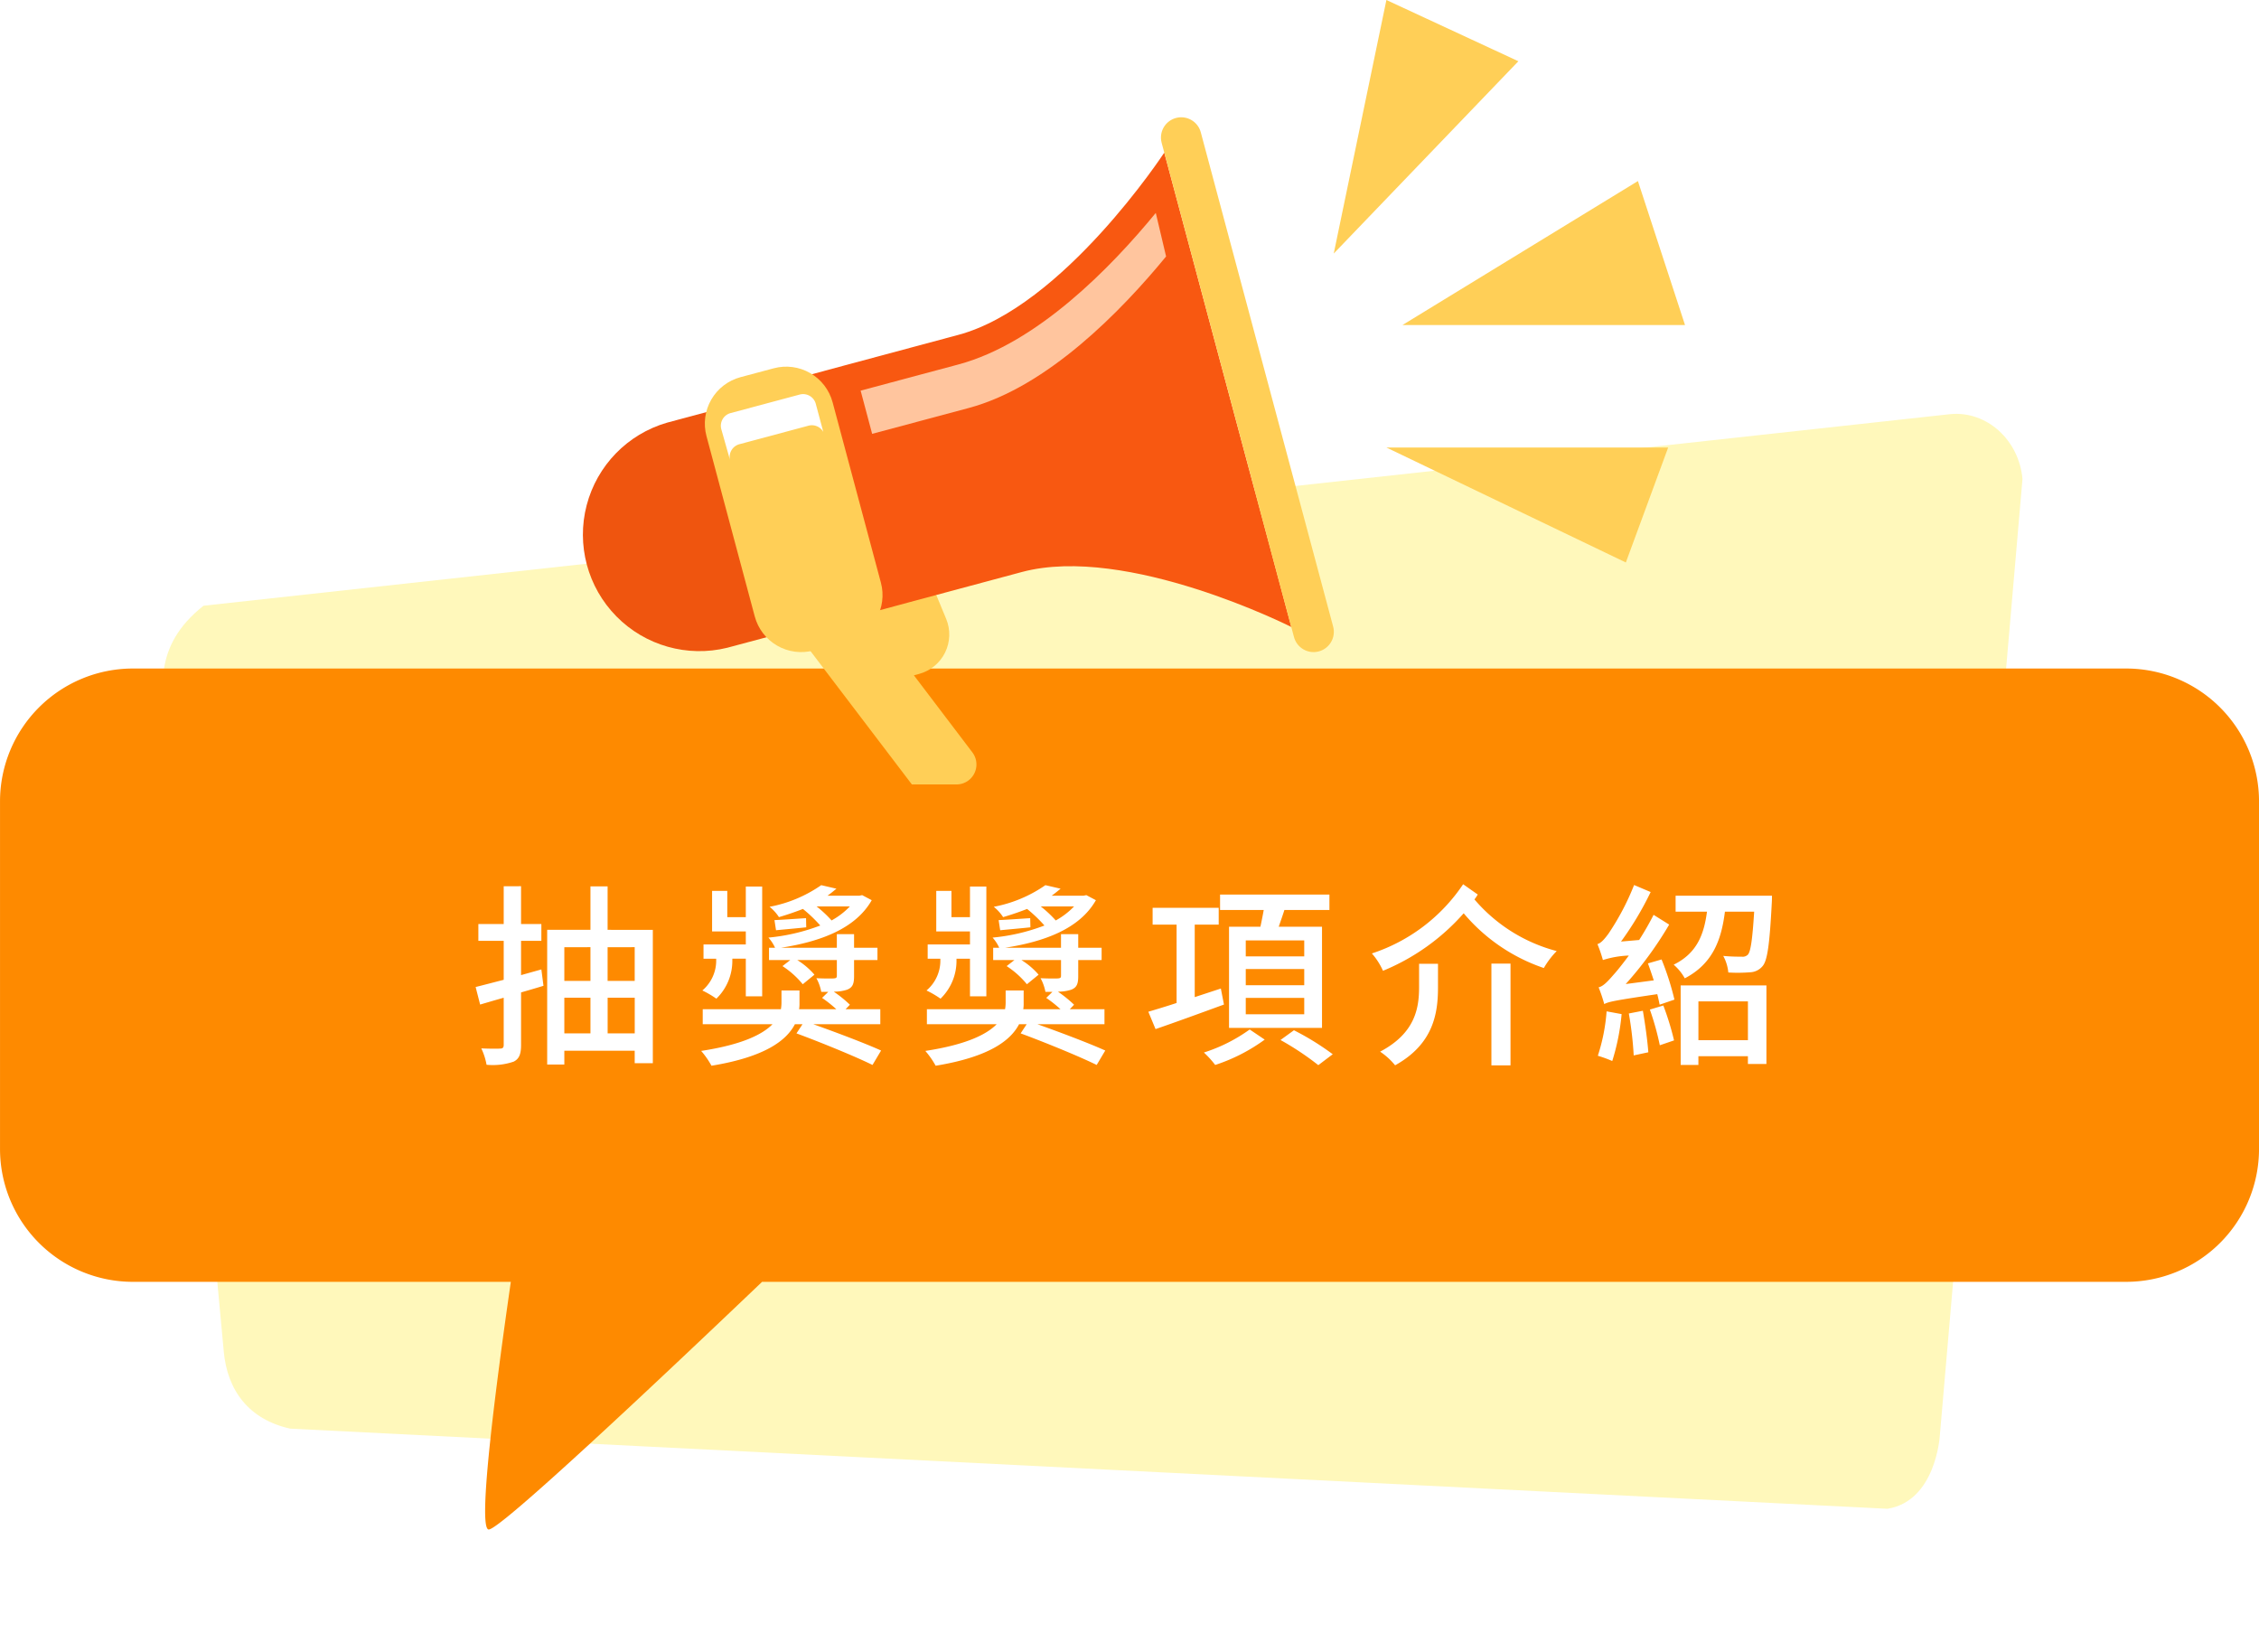
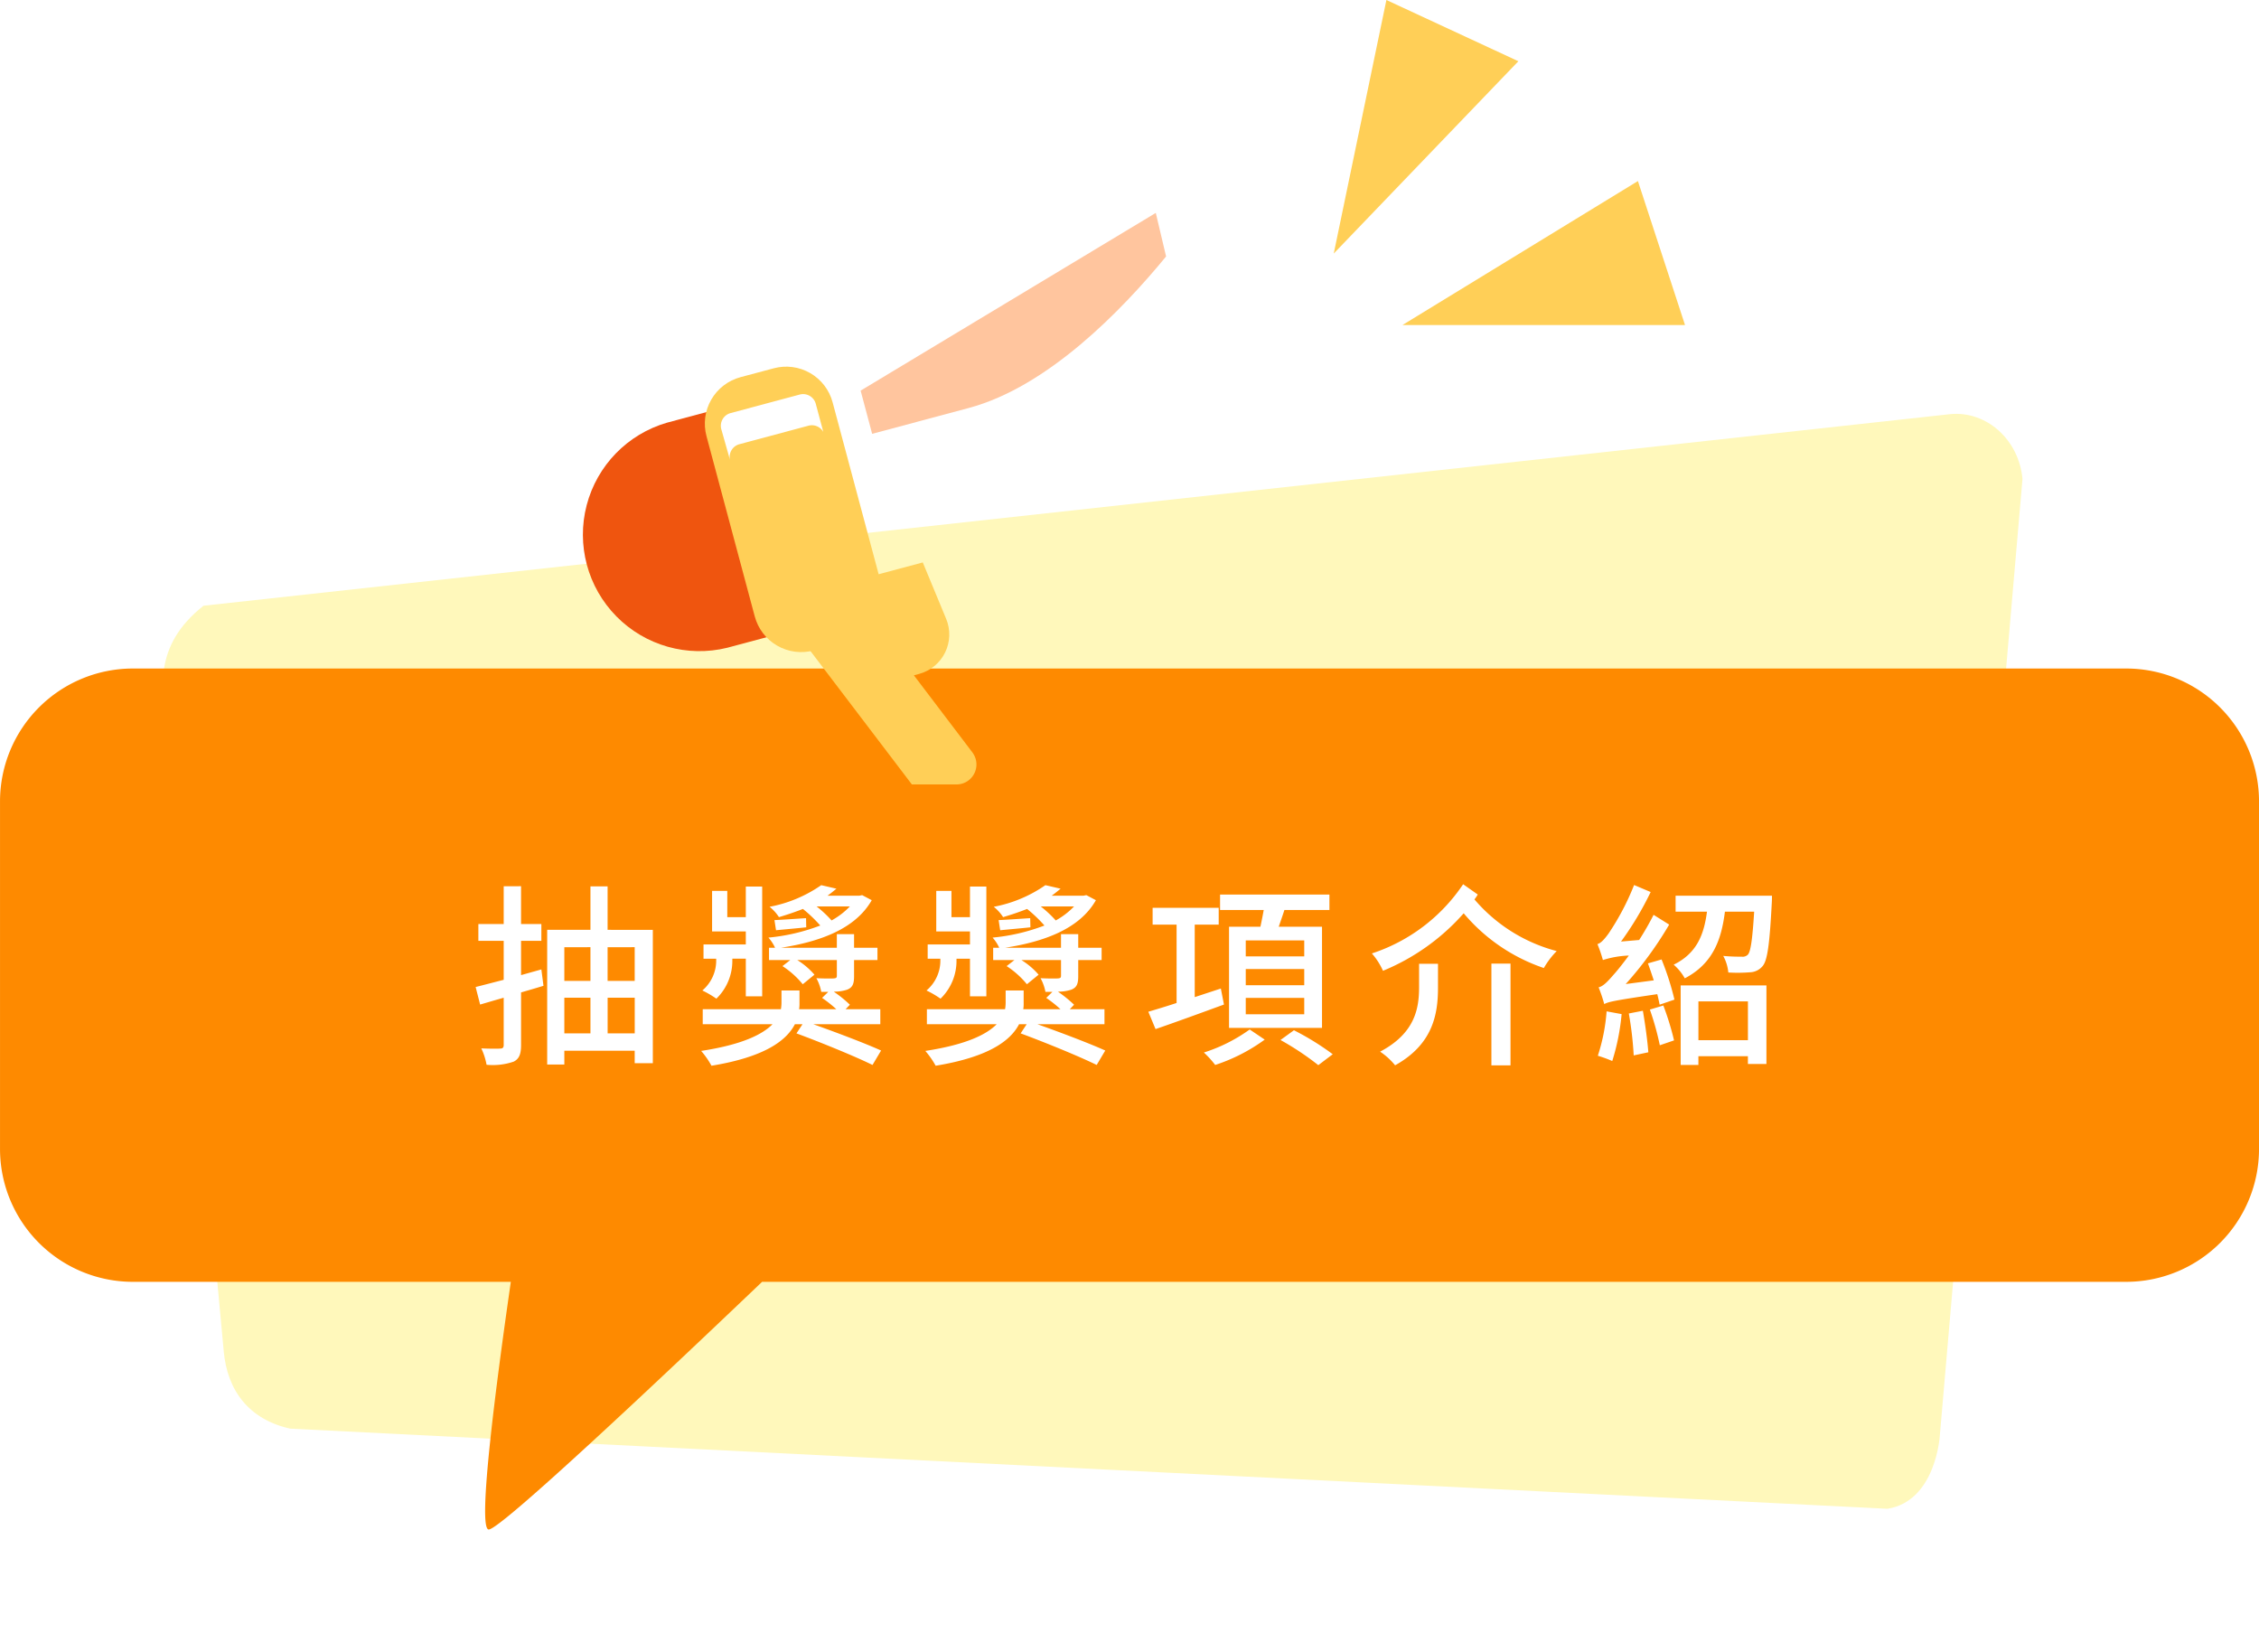
<svg xmlns="http://www.w3.org/2000/svg" width="254.957" height="186.44" viewBox="0 0 254.957 186.44">
  <defs>
    <filter id="路径_9240" x="17.153" y="43.665" width="220.213" height="142.775" filterUnits="userSpaceOnUse">
      <feOffset dy="3" input="SourceAlpha" />
      <feGaussianBlur result="blur" />
      <feFlood flood-color="#e9ce62" />
      <feComposite operator="in" in2="blur" />
      <feComposite in="SourceGraphic" />
    </filter>
    <filter id="联合_3" x="0" y="72.44" width="254.957" height="100.16" filterUnits="userSpaceOnUse">
      <feOffset dy="3" input="SourceAlpha" />
      <feGaussianBlur result="blur-2" />
      <feFlood flood-color="#c56a00" />
      <feComposite operator="in" in2="blur-2" />
      <feComposite in="SourceGraphic" />
    </filter>
    <clipPath id="clip-path">
      <path id="路径_9230" data-name="路径 9230" d="M79.536,52.2,95.158,72.742h5.027a2.256,2.256,0,0,0,1.8-3.62l-6.6-8.694.611-.166a4.606,4.606,0,0,0,3.032-6.2l-2.642-6.375Z" transform="translate(-79.536 -47.684)" fill="#ffcf57" />
    </clipPath>
    <clipPath id="clip-path-2">
-       <path id="路径_9231" data-name="路径 9231" d="M99.336,33.507c-11.858,3.176-16.6,4.461-16.6,4.461l3.583,13.38L89.906,64.73s4.738-1.287,16.6-4.463,30.41,6.2,30.41,6.2L129.747,39.7l-7.165-26.761S111.195,30.332,99.336,33.507" transform="translate(-82.74 -12.943)" fill="#f85811" />
-     </clipPath>
+       </clipPath>
    <clipPath id="clip-path-3">
-       <path id="路径_9232" data-name="路径 9232" d="M114.088,10.022a2.287,2.287,0,0,0-1.617,2.8L127.4,68.57a2.288,2.288,0,1,0,4.42-1.183L116.889,11.64a2.285,2.285,0,0,0-2.8-1.618" transform="translate(-112.392 -9.943)" fill="#ffcf57" />
-     </clipPath>
+       </clipPath>
    <clipPath id="clip-path-4">
      <path id="路径_9233" data-name="路径 9233" d="M72.93,36.433a13.15,13.15,0,0,0,6.8,25.4l8.939-2.393-6.8-25.406Z" transform="translate(-63.178 -34.039)" fill="#ef550f" />
    </clipPath>
    <clipPath id="clip-path-5">
      <path id="路径_9234" data-name="路径 9234" d="M81.489,31.273l-3.747,1A5.429,5.429,0,0,0,73.9,38.924l5.449,20.351A5.427,5.427,0,0,0,86,63.113l3.747-1a5.43,5.43,0,0,0,3.84-6.647L88.137,35.113a5.422,5.422,0,0,0-6.648-3.84" transform="translate(-73.717 -31.087)" fill="#ffcf57" />
    </clipPath>
    <clipPath id="clip-path-6">
      <rect id="矩形_1215" data-name="矩形 1215" width="34.475" height="24.931" fill="#ffc59e" />
    </clipPath>
    <clipPath id="clip-path-7">
      <rect id="矩形_1216" data-name="矩形 1216" width="11.57" height="7.47" fill="none" />
    </clipPath>
    <clipPath id="clip-path-8">
      <path id="路径_9237" data-name="路径 9237" d="M132.989,0l-5.944,28.611,20.838-21.7Z" transform="translate(-127.045)" fill="#ffcf57" />
    </clipPath>
    <clipPath id="clip-path-9">
      <path id="路径_9238" data-name="路径 9238" d="M132.87,31.6h31.893l-5.316-16.25Z" transform="translate(-132.87 -15.352)" fill="#ffcf57" />
    </clipPath>
    <clipPath id="clip-path-10">
      <path id="路径_9239" data-name="路径 9239" d="M131.511,37.944l27.023,12.973,4.777-12.973Z" transform="translate(-131.511 -37.944)" fill="#ffcf57" />
    </clipPath>
  </defs>
  <g id="组_2565" data-name="组 2565" transform="translate(-541.978 -892.489)">
    <g transform="matrix(1, 0, 0, 1, 541.98, 892.49)" filter="url(#路径_9240)">
      <path id="路径_9240-2" data-name="路径 9240" d="M5.467,3.847,203,0c4.082,0,7.392,3.575,7.392,7.986l-18.9,106.3s-1.1,7.244-6.594,7.616L6.89,96.838C2.368,95.408.224,91.934.224,87.523L.032,17.362C.032,12.952-.751,7.936,5.467,3.847Z" transform="matrix(1, -0.09, 0.09, 1, 17.15, 62)" fill="#fff8bb" />
    </g>
    <g transform="matrix(1, 0, 0, 1, 541.98, 892.49)" filter="url(#联合_3)">
      <path id="联合_3-2" data-name="联合 3" d="M57.652,69.211H15a15,15,0,0,1-15-15V15A15,15,0,0,1,15,0H239.957a15,15,0,0,1,15,15v39.21a15,15,0,0,1-15,15H86.01C74.227,80.449,56.484,97.16,55.159,97.16S56.027,80.449,57.652,69.211Z" transform="translate(0 72.44)" fill="#fe8a00" />
    </g>
    <g id="组_2564" data-name="组 2564" transform="translate(607.503 892.489)">
      <g id="组_2541" data-name="组 2541" transform="translate(21.772 63.466)">
        <g id="组_2540" data-name="组 2540" transform="translate(0 0)" clip-path="url(#clip-path)">
          <rect id="矩形_1210" data-name="矩形 1210" width="23.574" height="25.058" transform="translate(0 0)" fill="#ffcf57" />
        </g>
      </g>
      <g id="组_2543" data-name="组 2543" transform="translate(26.036 17.227)">
        <g id="组_2542" data-name="组 2542" transform="translate(0 0)" clip-path="url(#clip-path-2)">
          <rect id="矩形_1211" data-name="矩形 1211" width="54.172" height="53.521" transform="translate(0 0)" fill="#f85811" />
        </g>
      </g>
      <g id="组_2545" data-name="组 2545" transform="translate(65.502 13.234)">
        <g id="组_2544" data-name="组 2544" transform="translate(0 0)" clip-path="url(#clip-path-3)">
          <rect id="矩形_1212" data-name="矩形 1212" width="19.999" height="60.571" transform="translate(-0.249 0)" fill="#ffcf57" />
        </g>
      </g>
      <g id="组_2547" data-name="组 2547" transform="translate(0 45.305)">
        <g id="组_2546" data-name="组 2546" transform="translate(0 0)" clip-path="url(#clip-path-4)">
          <rect id="矩形_1213" data-name="矩形 1213" width="26.922" height="29.677" transform="translate(-1.428 0)" fill="#ef550f" />
        </g>
      </g>
      <g id="组_2549" data-name="组 2549" transform="translate(14.027 41.376)">
        <g id="组_2548" data-name="组 2548" transform="translate(0 0)" clip-path="url(#clip-path-5)">
          <rect id="矩形_1214" data-name="矩形 1214" width="21.233" height="32.802" transform="translate(-0.59 0)" fill="#ffcf57" />
        </g>
      </g>
      <g id="组_2552" data-name="组 2552" transform="translate(31.608 24.027)" style="mix-blend-mode: soft-light;isolation: isolate">
        <g id="组_2551" data-name="组 2551" transform="translate(0 0)">
          <g id="组_2550" data-name="组 2550" clip-path="url(#clip-path-6)">
-             <path id="路径_9235" data-name="路径 9235" d="M99.131,40.065c8.878-2.377,17.219-10.943,22.27-17.1l-1.163-4.913c-5.051,6.156-13.392,14.722-22.27,17.1L86.926,38.108l1.3,4.875Z" transform="translate(-86.926 -18.052)" fill="#ffc59e" />
+             <path id="路径_9235" data-name="路径 9235" d="M99.131,40.065c8.878-2.377,17.219-10.943,22.27-17.1l-1.163-4.913L86.926,38.108l1.3,4.875Z" transform="translate(-86.926 -18.052)" fill="#ffc59e" />
          </g>
        </g>
      </g>
      <g id="组_2555" data-name="组 2555" transform="translate(15.831 44.476)" style="mix-blend-mode: soft-light;isolation: isolate">
        <g id="组_2554" data-name="组 2554" transform="translate(0)">
          <g id="组_2553" data-name="组 2553" clip-path="url(#clip-path-7)">
            <path id="路径_9236" data-name="路径 9236" d="M76.118,40.885a1.486,1.486,0,0,1,1.049-1.817l7.8-2.09a1.484,1.484,0,0,1,1.672.705l-.849-3.168a1.482,1.482,0,0,0-1.817-1.05l-7.8,2.09a1.483,1.483,0,0,0-1.049,1.815Z" transform="translate(-75.073 -33.416)" fill="#fff" />
          </g>
        </g>
      </g>
      <g id="组_2559" data-name="组 2559" transform="translate(85.005)">
        <g id="组_2558" data-name="组 2558" transform="translate(0)" clip-path="url(#clip-path-8)">
          <rect id="矩形_1218" data-name="矩形 1218" width="20.838" height="28.611" transform="translate(0 0)" fill="#ffcf57" />
        </g>
      </g>
      <g id="组_2561" data-name="组 2561" transform="translate(92.758 20.433)">
        <g id="组_2560" data-name="组 2560" transform="translate(0 0)" clip-path="url(#clip-path-9)">
          <rect id="矩形_1219" data-name="矩形 1219" width="31.893" height="16.25" fill="#ffcf57" />
        </g>
      </g>
      <g id="组_2563" data-name="组 2563" transform="translate(90.949 50.502)">
        <g id="组_2562" data-name="组 2562" transform="translate(0)" clip-path="url(#clip-path-10)">
-           <rect id="矩形_1220" data-name="矩形 1220" width="31.8" height="12.973" transform="translate(0 0)" fill="#ffcf57" />
-         </g>
+           </g>
      </g>
    </g>
    <path id="路径_11409" data-name="路径 11409" d="M8.1-9.042,5.808-8.4v-3.872H8.1v-1.892H5.808v-4.268H3.85v4.268H.99v1.892H3.85v4.4c-1.188.308-2.288.594-3.168.814l.506,1.98c.836-.242,1.716-.506,2.662-.77V-.528c0,.33-.132.418-.418.418-.264.022-1.188.022-2.112-.022a7.2,7.2,0,0,1,.594,1.848,7.266,7.266,0,0,0,3.058-.352c.616-.308.836-.836.836-1.87v-5.94c.836-.242,1.672-.484,2.53-.748Zm7.48,7.216V-5.852h3.058v4.026ZM10.692-5.852H13.64v4.026H10.692Zm2.948-5.7v3.806H10.692V-11.55Zm4.994,0v3.806H15.576V-11.55Zm-3.058-1.958v-4.906H13.64v4.906H8.756v15.2h1.936V.132h7.942V1.54H20.68V-13.508Zm14.08,3.256h1.518v4.246h1.848V-18.392H31.174v3.454h-2.09v-2.97H27.368v4.576h3.806v1.474H26.4v1.606h1.43v.066a4.423,4.423,0,0,1-1.562,3.52,11.076,11.076,0,0,1,1.584.924,5.941,5.941,0,0,0,1.8-4.378Zm13.266-5.9a8.563,8.563,0,0,1-2.068,1.584,12.98,12.98,0,0,0-1.694-1.584ZM46.354-2.86V-4.554H42.438l.484-.506A14.232,14.232,0,0,0,41.1-6.534a4.673,4.673,0,0,0,1.5-.22c.616-.242.792-.638.792-1.518V-10.1h2.64v-1.386h-2.64v-1.54H41.448v1.54H35.134c4.378-.682,8.4-2.112,10.252-5.368l-1.078-.572-.33.066H40.392c.374-.264.682-.528,1.012-.792l-1.716-.4a15.085,15.085,0,0,1-5.83,2.442,4.837,4.837,0,0,1,1.056,1.166q1.452-.429,2.706-.924a15.949,15.949,0,0,1,1.958,1.87,22.119,22.119,0,0,1-5.852,1.364,4.467,4.467,0,0,1,.748,1.144h-.682V-10.1h2.4l-.88.682A10,10,0,0,1,37.6-7.37l1.32-1.078a8.313,8.313,0,0,0-1.936-1.65h4.466v1.76c0,.242-.088.286-.33.308s-1.1.022-1.98-.022a5.179,5.179,0,0,1,.55,1.54h.792l-.7.682a14.585,14.585,0,0,1,1.606,1.276h-4.2a3.669,3.669,0,0,0,.044-.682v-1.43H35.2V-5.28a4.443,4.443,0,0,1-.066.726H26.312V-2.86h7.876C33.044-1.694,30.734-.55,26.136.154A9.608,9.608,0,0,1,27.3,1.826c6.05-.99,8.47-2.86,9.416-4.686h.858l-.682,1.034C39.688-.792,43.56.792,45.474,1.738L46.442.11c-1.8-.814-5.06-2.046-7.656-2.97ZM37.972-14.828c-1.386.088-2.552.176-3.564.22l.176,1.144c1.078-.11,2.2-.2,3.41-.33Zm16.984,4.576h1.518v4.246h1.848V-18.392H56.474v3.454h-2.09v-2.97H52.668v4.576h3.806v1.474H51.7v1.606h1.43v.066a4.423,4.423,0,0,1-1.562,3.52,11.076,11.076,0,0,1,1.584.924,5.941,5.941,0,0,0,1.8-4.378Zm13.266-5.9a8.563,8.563,0,0,1-2.068,1.584,12.981,12.981,0,0,0-1.694-1.584ZM71.654-2.86V-4.554H67.738l.484-.506A14.231,14.231,0,0,0,66.4-6.534a4.673,4.673,0,0,0,1.5-.22c.616-.242.792-.638.792-1.518V-10.1h2.64v-1.386h-2.64v-1.54H66.748v1.54H60.434c4.378-.682,8.4-2.112,10.252-5.368l-1.078-.572-.33.066H65.692c.374-.264.682-.528,1.012-.792l-1.716-.4a15.085,15.085,0,0,1-5.83,2.442,4.837,4.837,0,0,1,1.056,1.166q1.452-.429,2.706-.924a15.949,15.949,0,0,1,1.958,1.87,22.119,22.119,0,0,1-5.852,1.364,4.467,4.467,0,0,1,.748,1.144h-.682V-10.1h2.4l-.88.682A10,10,0,0,1,62.9-7.37l1.32-1.078a8.313,8.313,0,0,0-1.936-1.65h4.466v1.76c0,.242-.088.286-.33.308s-1.1.022-1.98-.022a5.179,5.179,0,0,1,.55,1.54h.792l-.7.682a14.585,14.585,0,0,1,1.606,1.276h-4.2a3.669,3.669,0,0,0,.044-.682v-1.43H60.5V-5.28a4.443,4.443,0,0,1-.066.726H51.612V-2.86h7.876C58.344-1.694,56.034-.55,51.436.154A9.608,9.608,0,0,1,52.6,1.826c6.05-.99,8.47-2.86,9.416-4.686h.858l-.682,1.034C64.988-.792,68.86.792,70.774,1.738L71.742.11c-1.8-.814-5.06-2.046-7.656-2.97ZM63.272-14.828c-1.386.088-2.552.176-3.564.22l.176,1.144c1.078-.11,2.2-.2,3.41-.33ZM94.2-10.516H87.6v-1.8h6.6Zm0,3.256H87.6V-9.086h6.6Zm0,3.278H87.6V-5.83h6.6ZM85.712-13.86V-2.442H96.206V-13.86H91.322c.2-.594.44-1.254.638-1.892h5.082V-17.49H84.7v1.738h4.928c-.11.616-.242,1.276-.374,1.892Zm-.924,6.974-2.948.968V-14.1h2.706v-1.892H77.088V-14.1h2.706v8.844c-1.21.4-2.31.726-3.19.99l.814,1.958c2.178-.748,5.016-1.782,7.722-2.772Zm3.256,4.62a18.291,18.291,0,0,1-5.17,2.6A10.855,10.855,0,0,1,84.15,1.738a19.969,19.969,0,0,0,5.588-2.86ZM91.52-1.078A31.866,31.866,0,0,1,95.788,1.76L97.416.528a29.964,29.964,0,0,0-4.378-2.706Zm15.642-5.984c0,2.4-.44,5.214-4.4,7.3a7.608,7.608,0,0,1,1.694,1.54c4.356-2.42,4.84-5.9,4.84-8.8V-9.68h-2.134Zm8.162,8.844h2.156V-9.7h-2.156Zm-3.19-20.438a19.824,19.824,0,0,1-10.3,7.81,7.786,7.786,0,0,1,1.254,1.958,24.617,24.617,0,0,0,9.108-6.49A20.341,20.341,0,0,0,121.242-9.2a9.346,9.346,0,0,1,1.452-1.914,18.309,18.309,0,0,1-9.284-5.83,4.83,4.83,0,0,0,.374-.55ZM128.326-4.312A21.1,21.1,0,0,1,127.336.7a14,14,0,0,1,1.628.594A25.074,25.074,0,0,0,130.02-4Zm2.508.242a39.118,39.118,0,0,1,.55,4.73l1.65-.352c-.088-1.254-.352-3.168-.616-4.686Zm2.376-.44a31.307,31.307,0,0,1,1.122,4.026l1.606-.55a31.467,31.467,0,0,0-1.21-3.938Zm-.22-5.214c.22.594.44,1.254.66,1.914l-3.168.418a41.108,41.108,0,0,0,4.906-6.71l-1.76-1.1A32.7,32.7,0,0,1,132-12.364l-2.046.176a35.761,35.761,0,0,0,3.344-5.588l-1.87-.792a28.572,28.572,0,0,1-2.882,5.478c-.462.638-.88,1.1-1.254,1.188a15.988,15.988,0,0,1,.616,1.8,10.9,10.9,0,0,1,2.926-.506c-.748,1.012-1.386,1.8-1.716,2.156-.682.792-1.188,1.32-1.694,1.43a17.439,17.439,0,0,1,.638,1.892c.462-.264,1.21-.418,5.984-1.122q.165.66.264,1.188l1.672-.572a31.213,31.213,0,0,0-1.452-4.532Zm11.286,4.29v4.378h-5.588V-5.434Zm-7.59,7.172h2V.748h5.588v.88h2.09V-7.238h-9.68Zm-.572-19.1v1.8h3.542c-.33,2.508-1.1,4.686-3.762,5.984a5.594,5.594,0,0,1,1.254,1.54c3.168-1.65,4.136-4.356,4.532-7.524h3.3c-.2,3.212-.4,4.488-.7,4.84a.818.818,0,0,1-.7.242c-.352,0-1.21,0-2.09-.088a4.853,4.853,0,0,1,.572,1.87,17.149,17.149,0,0,0,2.442-.022,1.918,1.918,0,0,0,1.43-.7c.55-.638.792-2.508,1.034-7.128.022-.286.022-.814.022-.814Z" transform="translate(594.978 1010.929)" fill="#fff" />
  </g>
</svg>